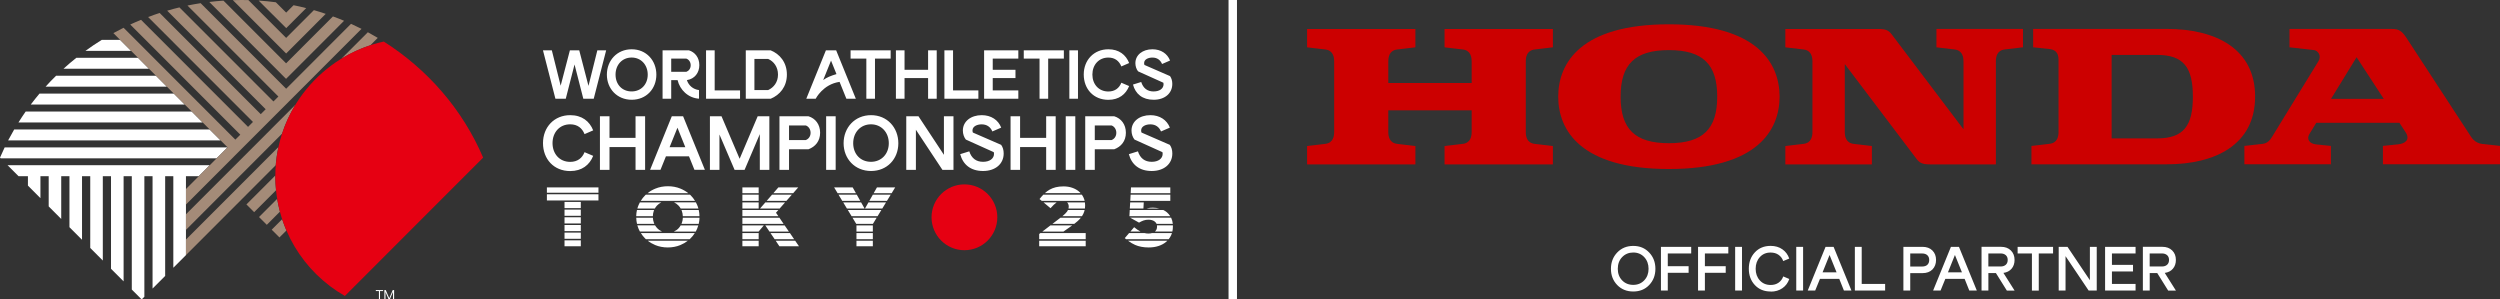
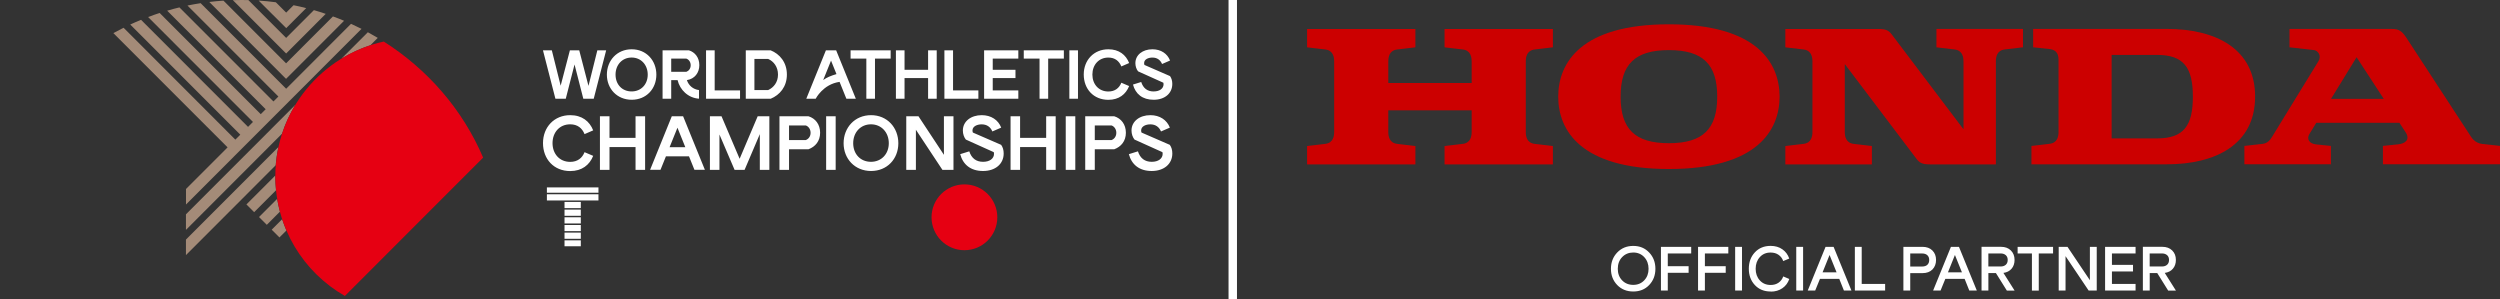
<svg xmlns="http://www.w3.org/2000/svg" width="359" height="43" fill="none" viewBox="0 0 359 43">
  <rect x="0" y="0" width="359" height="43" fill="#333333" stroke="none" />
  <g clip-path="url(#clip0_1146_1088)">
    <path stroke="#fff" stroke-miterlimit="10" stroke-width="1.21" d="M177.024 6.10352e-05V43" />
    <path fill="#C00" d="M207.439 6.795 210.039 7.103C211.201 7.236 211.33 8.211 211.33 8.836V11.917H199.359V8.836C199.359 8.211 199.487 7.236 200.65 7.103L203.25 6.795V4.161H187.695V6.795L190.295 7.103C191.458 7.236 191.586 8.211 191.586 8.836V18.928C191.586 19.553 191.458 20.528 190.295 20.661L187.695 20.969V23.603H203.25V20.969L200.65 20.661C199.487 20.528 199.359 19.553 199.359 18.928V15.848H211.33V18.928C211.33 19.553 211.201 20.528 210.039 20.661L207.439 20.969V23.603H222.994V20.969L220.393 20.661C219.227 20.528 219.103 19.553 219.103 18.928V8.836C219.103 8.211 219.231 7.236 220.393 7.103L222.994 6.795V4.161H207.439V6.795ZM311.161 4.156H291.959V6.79L294.252 7.03C295.069 7.131 295.607 7.48 295.607 8.616V18.919C295.607 19.544 295.483 20.518 294.316 20.652L291.716 20.96V23.594H311.156C318.111 23.594 323.835 20.785 323.835 13.871 323.835 6.956 318.116 4.152 311.156 4.152M309.746 19.875H303.228V7.885H309.746C313.591 7.885 314.896 9.71 314.896 13.88 314.896 18.05 313.591 19.875 309.746 19.875Z" />
    <path fill="#C00" d="M356.529 20.689C355.302 20.541 354.912 19.751 354.53 19.162L345.577 5.453C344.934 4.464 344.465 4.156 343.515 4.156H328.773V6.791L332.287 7.191C332.77 7.246 333.463 7.917 332.903 8.827L326.293 19.608C326.022 20.045 325.691 20.555 324.924 20.657L322.292 20.955V23.59H334.718V20.955L332.577 20.735C331.663 20.638 331.176 19.999 331.626 19.25L332.618 17.631H344.553L345.435 18.974C346.206 20.155 345.233 20.638 344.387 20.725L342.187 20.951V23.585H359V20.951L356.529 20.675M334.731 14.202 338.406 8.216 342.311 14.202H334.731ZM278.072 6.795 280.668 7.103C281.83 7.236 281.958 8.211 281.958 8.836V18.565L271.687 4.988C271.223 4.363 270.823 4.161 269.716 4.161H256.376V6.795L258.976 7.103C260.138 7.236 260.267 8.211 260.267 8.836V18.928C260.267 19.553 260.138 20.528 258.976 20.661L256.376 20.969V23.603H268.802V20.969L266.202 20.661C265.04 20.528 264.911 19.553 264.911 18.928V9.2L275.183 22.776C275.647 23.401 276.046 23.603 277.153 23.603H286.607V8.832C286.607 8.207 286.731 7.232 287.898 7.099L290.498 6.791V4.156H278.072V6.791 6.795ZM239.655 3.49C227.022 3.49 223.761 9.029 223.761 13.88 223.761 18.73 227.022 24.27 239.655 24.27 252.288 24.27 255.549 18.73 255.549 13.88 255.549 9.029 252.288 3.49 239.655 3.49ZM239.655 20.564C234.758 20.564 232.719 18.505 232.719 13.88 232.719 9.255 234.758 7.195 239.655 7.195 244.552 7.195 246.592 9.25 246.592 13.88 246.592 18.509 244.552 20.564 239.655 20.564Z" />
    <path fill="#fff" d="M81.879 17.852C80.354 17.852 79.343 19.015 79.343 20.555 79.343 22.095 80.354 23.245 81.879 23.245 82.945 23.245 83.611 22.684 83.941 21.852L85.182 22.381C84.653 23.7 83.56 24.564 81.879 24.564 79.531 24.564 77.974 22.849 77.974 20.546 77.974 18.243 79.6 16.537 81.879 16.537 83.569 16.537 84.667 17.415 85.182 18.721L83.941 19.259C83.601 18.413 82.945 17.852 81.879 17.852ZM86.151 16.698H87.524V19.797H91.264V16.698H92.637V24.39H91.264V21.116H87.524V24.39H86.151V16.698ZM98.412 21.139 97.282 18.339 96.152 21.139H98.412ZM96.469 16.698H98.095L101.223 24.385H99.721L98.94 22.449H95.628L94.847 24.385H93.354L96.469 16.698ZM101.944 16.698H103.611L106.211 22.803 108.802 16.698H110.479V24.39H109.11V19.259L106.923 24.39H105.486L103.313 19.314V24.39H101.944V16.698ZM115.707 20.114C116.093 19.971 116.4 19.599 116.4 19.07 116.4 18.542 116.093 18.146 115.707 18.013H113.304V20.109H115.707V20.114ZM111.931 16.698H116.102C117.08 16.997 117.769 17.852 117.769 19.061 117.769 20.27 117.076 21.07 116.102 21.433H113.304V24.39H111.931V16.703 16.698ZM118.633 16.698H120.002V24.39H118.633V16.698ZM125.073 23.236C126.566 23.236 127.632 22.114 127.632 20.564 127.632 19.015 126.566 17.852 125.073 17.852 123.58 17.852 122.519 19.006 122.519 20.564 122.519 22.123 123.562 23.236 125.073 23.236ZM125.083 16.537C127.398 16.537 129.001 18.316 129.001 20.569 129.001 22.822 127.398 24.555 125.083 24.555 122.767 24.555 121.141 22.808 121.141 20.569 121.141 18.33 122.744 16.537 125.083 16.537ZM130.14 16.698H131.895L135.547 22.233V16.698H136.92V24.39H135.331L131.523 18.634V24.39H130.14V16.698ZM141.17 23.236C142.134 23.236 142.741 22.762 142.741 22.082 142.741 21.994 142.732 21.916 142.709 21.852L138.694 20.04C138.432 19.709 138.267 19.24 138.267 18.744 138.267 17.424 139.429 16.537 140.977 16.537 142.327 16.537 143.347 17.227 143.774 18.326L142.502 18.877C142.24 18.252 141.735 17.857 140.968 17.857 140.311 17.857 139.649 18.142 139.649 18.735 139.649 18.813 139.663 18.932 139.704 19.034L143.765 20.799C144.009 21.139 144.128 21.544 144.128 22.04 144.128 23.534 142.943 24.555 141.165 24.555 139.387 24.555 138.28 23.631 137.885 22.137L139.19 21.732C139.507 22.721 140.168 23.236 141.174 23.236H141.17ZM145.116 16.698H146.485V19.797H150.229V16.698H151.597V24.39H150.229V21.116H146.485V24.39H145.116V16.698ZM153.04 16.698H154.414V24.39H153.04V16.698ZM159.614 20.114C160 19.971 160.303 19.599 160.303 19.07 160.303 18.542 159.995 18.146 159.614 18.013H157.211V20.109H159.614V20.114ZM155.838 16.698H160.009C160.987 16.997 161.677 17.852 161.677 19.061 161.677 20.27 160.983 21.07 160.009 21.433H157.211V24.39H155.838V16.703 16.698ZM165.388 23.236C166.353 23.236 166.959 22.762 166.959 22.082 166.959 21.994 166.95 21.916 166.927 21.852L162.912 20.04C162.65 19.709 162.485 19.24 162.485 18.744 162.485 17.424 163.647 16.537 165.195 16.537 166.546 16.537 167.565 17.227 167.993 18.326L166.72 18.877C166.458 18.252 165.953 17.857 165.186 17.857 164.529 17.857 163.868 18.142 163.868 18.735 163.868 18.813 163.877 18.932 163.923 19.034L167.983 20.799C168.227 21.139 168.346 21.544 168.346 22.04 168.346 23.534 167.161 24.555 165.383 24.555 163.606 24.555 162.499 23.631 162.104 22.137L163.408 21.732C163.725 22.721 164.387 23.236 165.393 23.236H165.388ZM79.242 7.223 80.51 12.307 81.837 7.223H83.178L84.506 12.335 85.779 7.223H87.046L85.26 14.174H83.762L82.503 9.259 81.245 14.174H79.756L77.969 7.223H79.242ZM90.703 13.13C92.054 13.13 93.014 12.119 93.014 10.717 93.014 9.315 92.054 8.262 90.703 8.262 89.352 8.262 88.392 9.305 88.392 10.717 88.392 12.128 89.334 13.13 90.703 13.13ZM90.712 7.076C92.807 7.076 94.254 8.685 94.254 10.721 94.254 12.758 92.807 14.326 90.712 14.326 88.618 14.326 87.147 12.749 87.147 10.721 87.147 8.694 88.594 7.076 90.712 7.076ZM96.386 10.312H98.559C98.908 10.183 99.183 9.843 99.183 9.37 99.183 8.896 98.908 8.538 98.559 8.418H96.386V10.317 10.312ZM100.378 12.933V14.174C98.802 14.064 97.631 12.9 97.3 11.503H96.386V14.174H95.145V7.223H98.917C99.799 7.489 100.424 8.266 100.424 9.356 100.424 10.445 99.758 11.333 98.637 11.503 98.894 12.298 99.551 12.832 100.373 12.933H100.378ZM101.388 7.223H102.628V12.983H106.271V14.174H101.388V7.223ZM110.309 12.933C111.104 12.565 111.72 11.811 111.72 10.707 111.72 9.604 111.104 8.809 110.309 8.464H108.334V12.933H110.309ZM107.094 7.223H110.654C111.972 7.747 112.997 8.951 112.997 10.707 112.997 12.464 111.972 13.636 110.686 14.174H107.094V7.223ZM122.143 7.223H127.899V8.413H125.648V14.174H124.407V8.413H122.143V7.223ZM128.652 7.223H129.892V10.023H133.273V7.223H134.513V14.174H133.273V11.213H129.892V14.174H128.652V7.223ZM135.616 7.223H136.857V12.983H140.495V14.174H135.616V7.223ZM141.317 7.223H146.232V8.413H142.557V10.023H145.823V11.213H142.557V12.983H146.232V14.174H141.317V7.223ZM147.013 7.223H152.769V8.413H150.518V14.174H149.278V8.413H147.013V7.223ZM153.559 7.223H154.799V14.174H153.559V7.223ZM159.159 8.266C157.781 8.266 156.867 9.319 156.867 10.708 156.867 12.096 157.781 13.14 159.159 13.14 160.119 13.14 160.726 12.634 161.024 11.88L162.145 12.358C161.667 13.549 160.675 14.335 159.159 14.335 157.037 14.335 155.626 12.786 155.626 10.698 155.626 8.611 157.096 7.076 159.159 7.076 160.689 7.076 161.681 7.871 162.145 9.052L161.024 9.54C160.716 8.777 160.119 8.266 159.159 8.266ZM165.668 13.13C166.541 13.13 167.088 12.703 167.088 12.087 167.088 12.009 167.079 11.94 167.06 11.88L163.427 10.243C163.188 9.944 163.041 9.517 163.041 9.071 163.041 7.88 164.093 7.076 165.489 7.076 166.711 7.076 167.635 7.701 168.02 8.694L166.872 9.19C166.633 8.625 166.178 8.266 165.485 8.266 164.887 8.266 164.295 8.524 164.295 9.062 164.295 9.131 164.304 9.241 164.345 9.328L168.016 10.928C168.232 11.236 168.342 11.604 168.342 12.05 168.342 13.402 167.272 14.326 165.664 14.326 164.056 14.326 163.055 13.494 162.696 12.142L163.877 11.774C164.166 12.671 164.759 13.135 165.673 13.135L165.668 13.13ZM120.563 11.756 121.537 14.174H122.896L120.071 7.223H118.601L115.785 14.174H117.136C117.136 14.174 118.178 12.096 120.567 11.756M120.117 10.639C119.309 10.882 118.734 11.112 118.211 11.494L119.336 8.703 120.117 10.639ZM83.404 33.405H81.065V34.292H83.404V33.405ZM83.404 31.203H81.065V32.09H83.404V31.203ZM83.404 32.306H81.065V33.194H83.404V32.306ZM85.939 26.914H78.534V27.681H85.939V26.914ZM83.404 29.001H81.065V29.888H83.404V29.001ZM83.404 30.1H81.065V30.987H83.404V30.1ZM83.404 34.508H81.065V35.364H83.404V34.508ZM85.939 27.897H78.534V28.785H85.939V27.897Z" />
    <path fill="#E60012" d="M143.214 31.203C143.214 33.81 141.101 35.929 138.492 35.929C135.883 35.929 133.77 33.814 133.77 31.203C133.77 28.592 135.883 26.477 138.492 26.477C141.101 26.477 143.214 28.592 143.214 31.203Z" />
-     <path fill="#fff" d="M166.151 32.527V32.55C166.151 32.844 166.05 33.074 165.848 33.249H168.351C168.402 33.024 168.429 32.78 168.429 32.523V32.499C168.429 32.453 168.429 32.407 168.425 32.362H166.137C166.146 32.412 166.151 32.467 166.151 32.523V32.527ZM163.56 31.971C163.762 31.851 163.973 31.75 164.194 31.667 164.414 31.589 164.653 31.548 164.91 31.548 165.282 31.548 165.581 31.635 165.811 31.805 165.935 31.897 166.022 32.012 166.082 32.145H168.415C168.383 31.833 168.309 31.552 168.19 31.304 168.181 31.29 168.172 31.277 168.167 31.258H162.287L163.56 31.966V31.971ZM162.182 31.047H168.048C167.91 30.826 167.745 30.633 167.552 30.472 167.4 30.348 167.235 30.247 167.06 30.159H162.232L162.182 31.047ZM165.448 33.465C165.291 33.511 165.112 33.538 164.91 33.538 164.708 33.538 164.52 33.511 164.331 33.465H162.14L161.52 34.191C161.58 34.246 161.644 34.297 161.708 34.352H167.823C167.96 34.182 168.075 33.998 168.172 33.791 168.222 33.686 168.259 33.575 168.296 33.465H165.448ZM168.057 27.741V26.914H162.411L162.365 27.741H168.057ZM164.795 29.907C164.754 29.916 164.713 29.93 164.671 29.943H166.477C166.174 29.865 165.861 29.819 165.535 29.819 165.255 29.819 165.007 29.847 164.795 29.907ZM161.979 34.568C162.301 34.807 162.641 35.01 163.004 35.171 163.551 35.41 164.198 35.534 164.947 35.534 165.462 35.534 165.93 35.465 166.357 35.327 166.785 35.189 167.147 34.991 167.455 34.734 167.52 34.679 167.575 34.623 167.634 34.568H161.979ZM162.356 27.957 162.306 28.845H168.057V27.957H162.356ZM162.241 29.948H164.194L164.244 29.061H162.292L162.241 29.948ZM162.324 33.253H163.785C163.482 33.097 163.174 32.89 162.862 32.624L162.324 33.253ZM153.357 30.159C153.32 30.238 153.279 30.316 153.224 30.389 153.086 30.578 152.861 30.798 152.558 31.047H155.369C155.507 30.84 155.617 30.624 155.691 30.389 155.714 30.316 155.732 30.238 155.75 30.159H153.352 153.357ZM153.472 29.667C153.472 29.764 153.458 29.856 153.435 29.948H155.796C155.815 29.801 155.824 29.649 155.824 29.488V29.465C155.824 29.327 155.81 29.194 155.792 29.061H153.229C153.389 29.212 153.472 29.415 153.472 29.667ZM152.99 28.845H155.755C155.718 28.679 155.663 28.523 155.594 28.371 155.525 28.224 155.447 28.086 155.355 27.957H149.82C149.636 28.146 149.457 28.353 149.278 28.582L149.595 28.845H152.994 152.99ZM155.181 27.741C155.112 27.663 155.034 27.585 154.956 27.516 154.68 27.281 154.354 27.097 153.973 26.964 153.591 26.831 153.169 26.766 152.714 26.766 152.305 26.766 151.938 26.808 151.612 26.886 151.285 26.969 150.987 27.084 150.72 27.235 150.477 27.373 150.252 27.539 150.041 27.736H155.186L155.181 27.741ZM151.745 29.061H149.848L150.854 29.897C151.184 29.52 151.474 29.244 151.726 29.07 151.731 29.07 151.74 29.061 151.745 29.061ZM152.287 31.263 151.125 32.15H154.262C154.418 32.026 154.565 31.906 154.703 31.791 154.901 31.621 155.071 31.447 155.218 31.263H152.291 152.287ZM155.907 34.568H149.228V35.364H155.907V34.568ZM150.844 32.366 149.682 33.254H152.714L153.867 32.444C153.904 32.421 153.941 32.394 153.973 32.366H150.844ZM155.907 34.352V33.465H149.402L149.228 33.603V34.352H155.907ZM122.418 31.263 122.956 32.15H125.349L125.891 31.263H122.418ZM125.34 33.465H122.988V34.352H125.34V33.465ZM121.748 30.159 122.29 31.047H126.02L126.562 30.159H121.748ZM125.34 32.366H122.988V33.254H125.34V32.366ZM128.041 27.741 128.546 26.914H125.928L125.459 27.741H128.041ZM125.34 34.568H122.988V35.364H125.34V34.568ZM124.155 29.948 123.654 29.061H121.082L121.619 29.948H124.155ZM122.915 27.741 122.446 26.914H119.782L120.282 27.741H122.915ZM125.34 27.957 124.834 28.845H127.366L127.908 27.957H125.34ZM120.411 27.957 120.948 28.845H123.534L123.034 27.957H120.411ZM124.711 29.061 124.21 29.948H126.695L127.237 29.061H124.711ZM109.896 32.366 110.498 33.254H113.286L112.675 32.366H109.896ZM111.77 30.159H108.95L108.945 30.169V30.159H106.607V31.047H111.775L111.43 30.55 111.77 30.159ZM106.607 31.263V32.15H112.528L111.922 31.263H106.607ZM113.433 33.465H110.64L111.242 34.352H114.039L113.433 33.465ZM106.607 32.366V33.254H108.945V33.24L109.685 32.366H106.607ZM108.945 33.465H106.607V34.352H108.945V33.465ZM113.897 27.741 114.623 26.914H111.77L111.053 27.741H113.897ZM108.945 34.568H106.607V35.364H108.945V34.568ZM108.945 26.914H106.607V27.741H108.945V26.914ZM111.389 34.568 111.922 35.364H114.733L114.186 34.568H111.389ZM108.945 27.957H106.607V28.845H108.945V27.957ZM108.945 29.061H106.607V29.948H108.945V29.061ZM110.865 27.957 110.093 28.845H112.928L113.709 27.957H110.865ZM109.909 29.061 109.138 29.948H111.958L112.739 29.061H109.909ZM97.745 32.366C97.667 32.504 97.575 32.633 97.47 32.752 97.286 32.959 97.056 33.12 96.794 33.24 96.785 33.24 96.771 33.249 96.762 33.254H99.909C99.982 33.125 100.047 32.987 100.106 32.849 100.175 32.693 100.23 32.527 100.276 32.366H97.745ZM92.022 33.465C92.201 33.75 92.407 34.017 92.646 34.251 92.683 34.288 92.724 34.316 92.761 34.352H99.027C99.068 34.316 99.11 34.283 99.146 34.246 99.39 34.012 99.597 33.75 99.776 33.465H92.022ZM95.026 33.23C94.76 33.106 94.534 32.941 94.341 32.729 94.24 32.614 94.149 32.495 94.07 32.362H91.521C91.572 32.532 91.627 32.697 91.7 32.863 91.76 32.996 91.82 33.125 91.888 33.249H95.072C95.072 33.249 95.04 33.235 95.026 33.23ZM98.839 27.741C98.508 27.479 98.136 27.258 97.722 27.088 97.167 26.858 96.565 26.744 95.912 26.744 95.26 26.744 94.658 26.858 94.103 27.088 93.689 27.258 93.317 27.474 92.986 27.741H98.834 98.839ZM92.66 28.031C92.407 28.274 92.196 28.55 92.012 28.845H99.808C99.624 28.546 99.413 28.27 99.16 28.026 99.137 28.003 99.109 27.98 99.082 27.957H92.743C92.715 27.98 92.683 28.003 92.66 28.031ZM97.456 29.543C97.571 29.667 97.663 29.801 97.746 29.943H100.29C100.24 29.759 100.18 29.585 100.102 29.41 100.052 29.286 99.992 29.171 99.928 29.056H96.79C97.043 29.18 97.268 29.341 97.456 29.543ZM97.856 30.159C97.87 30.196 97.888 30.233 97.902 30.27 97.993 30.513 98.044 30.775 98.053 31.047H100.442C100.442 30.743 100.405 30.444 100.341 30.159H97.851 97.856ZM93.014 34.568C93.331 34.817 93.689 35.023 94.084 35.189 94.64 35.419 95.242 35.534 95.894 35.534 96.546 35.534 97.148 35.419 97.704 35.189 98.099 35.023 98.457 34.817 98.779 34.568H93.018 93.014ZM98.058 31.263C98.048 31.534 97.998 31.787 97.906 32.031 97.892 32.072 97.874 32.109 97.856 32.15H100.336C100.405 31.86 100.442 31.566 100.451 31.263H98.062 98.058ZM93.749 31.047C93.754 30.766 93.804 30.495 93.896 30.247 93.905 30.219 93.919 30.187 93.933 30.159H91.466C91.402 30.444 91.365 30.743 91.36 31.047H93.749ZM94.034 29.948C94.116 29.796 94.213 29.654 94.332 29.529 94.511 29.336 94.727 29.18 94.971 29.061H91.884C91.819 29.18 91.76 29.304 91.704 29.433 91.631 29.598 91.571 29.773 91.525 29.948H94.038 94.034ZM93.965 32.15C93.942 32.104 93.924 32.058 93.905 32.008 93.813 31.773 93.767 31.52 93.754 31.263H91.365C91.369 31.566 91.406 31.86 91.475 32.15H93.969 93.965ZM55.015 41.8H54.569V43H54.413V41.8H53.967V41.653H55.015V41.8ZM56.59 43H56.434V41.92L55.975 43H55.809L55.355 41.924V43H55.198V41.653H55.396L55.897 42.825 56.397 41.653H56.595V43H56.59ZM30.121 23.723 28.541 25.304H26.703V36.637L24.889 38.449V25.304H23.717V39.626L21.907 41.437V25.304H20.731V42.614L20.346 43 18.926 41.579V25.304H17.75V40.403L15.94 38.596V25.304H14.764V37.414L12.959 35.607V25.304H11.778V34.43L9.973 32.624V25.304H8.792V31.442L6.992 29.64V25.304H5.806V28.454L4.01 26.651V25.304H2.664L1.084 23.723H30.121ZM31.678 20.16H1.167C1.447 19.631 1.741 19.102 2.04 18.588H30.103L31.678 20.16ZM29.11 17.59H2.646C2.981 17.052 3.33 16.528 3.689 16.013H27.53L29.106 17.59H29.11ZM26.538 15.015H4.415C4.823 14.477 5.246 13.949 5.673 13.438H24.962L26.538 15.015ZM23.97 12.45H6.542C7.028 11.908 7.534 11.379 8.057 10.873H22.395L23.97 12.45ZM21.402 9.875H9.114C9.716 9.328 10.331 8.8 10.965 8.298H19.822L21.397 9.875H21.402ZM18.834 7.305H12.265C13.023 6.749 13.809 6.225 14.608 5.729H17.254L18.83 7.305H18.834ZM32.68 21.162 31.104 22.739H.101L0 22.638C.216 22.141.436 21.649.671 21.162H32.68Z" />
    <path fill="#A48B78" d="M26.703 27.143L32.68 21.162L16.28 4.754C16.763 4.487 17.25 4.23 17.746 3.986L33.796 20.05L34.508 19.341L18.701 3.522C19.211 3.283 19.73 3.062 20.254 2.846L35.62 18.22L36.327 17.512L21.269 2.446C21.816 2.234 22.367 2.046 22.923 1.862L37.444 16.395L38.151 15.687L24.007 1.536C24.586 1.361 25.174 1.205 25.766 1.062L39.267 14.569L39.975 13.861L26.919 0.795C27.549 0.671 28.173 0.552 28.812 0.455L41.091 12.744L50.407 3.421C50.917 3.65 51.418 3.894 51.914 4.142L26.708 29.369V27.139L26.703 27.143Z" />
    <path fill="#A48B78" d="M43.971 1.163L41.1 4.041L37.14 0.083C37.972 0.133 38.794 0.216 39.612 0.326L41.095 1.811L42.157 0.749C42.763 0.874 43.369 1.007 43.966 1.163H43.971Z" />
    <path fill="#A48B78" d="M46.774 1.991L41.091 7.682L33.438 0.023C33.851 0.009 34.27 6.10352e-05 34.688 6.10352e-05C35.014 6.10352e-05 35.34 6.10352e-05 35.666 0.014L41.091 5.443L45.074 1.457C45.648 1.618 46.213 1.798 46.774 1.991Z" />
    <path fill="#A48B78" d="M49.41 2.984 41.077 11.324 30.052.285C30.723.202 31.403.133 32.087.092L41.082 9.094 47.812 2.359C48.354 2.552 48.886 2.763 49.415 2.988L49.41 2.984ZM26.703 30.775V33.01L40.503 19.194C40.971 17.742 41.633 16.339 42.409 15.057L26.708 30.771 26.703 30.775ZM54.247 5.439C53.779 5.158 53.306 4.892 52.823 4.63L49.052 8.404C50.333 7.627 51.739 6.965 53.191 6.492L54.243 5.439H54.247ZM26.703 34.407V36.633L34.682 28.647 39.593 23.727C39.662 22.84 39.795 21.967 39.979 21.116L26.703 34.403V34.407ZM39.534 25.203 35.386 29.355 36.497 30.467 39.635 27.327C39.566 26.665 39.534 25.994 39.534 25.314 39.534 25.277 39.534 25.245 39.534 25.208V25.203ZM37.195 31.166 38.312 32.283 40.195 30.398C40.034 29.796 39.901 29.18 39.8 28.559L37.195 31.166ZM39.015 32.982 40.126 34.095 41.128 33.097C40.903 32.568 40.696 32.031 40.517 31.479L39.015 32.982Z" />
    <path fill="#E60012" d="M69.379 22.633C66.407 15.673 61.358 9.935 55.111 5.968C46.236 7.912 39.538 15.838 39.538 25.304C39.538 32.669 43.558 39.092 49.525 42.499L69.383 22.629L69.379 22.633Z" />
    <path fill="#fff" d="M234.537 41.86C233.6 41.86 232.829 41.547 232.231 40.927 231.63 40.301 231.331 39.529 231.331 38.6 231.331 37.672 231.63 36.89 232.231 36.26 232.833 35.63 233.6 35.313 234.537 35.313 235.475 35.313 236.223 35.63 236.821 36.26 237.418 36.885 237.716 37.667 237.716 38.6 237.716 39.534 237.418 40.301 236.825 40.927 236.233 41.552 235.465 41.86 234.537 41.86ZM234.537 40.908C235.176 40.908 235.7 40.692 236.113 40.255 236.527 39.819 236.733 39.267 236.733 38.6 236.733 37.934 236.527 37.368 236.113 36.922 235.7 36.481 235.176 36.26 234.537 36.26 233.899 36.26 233.361 36.481 232.939 36.922 232.521 37.359 232.314 37.92 232.314 38.6 232.314 39.281 232.521 39.823 232.934 40.255 233.352 40.692 233.885 40.908 234.537 40.908ZM242.852 36.394H239.494V38.223H242.485V39.175H239.494V41.722H238.511V35.446H242.857V36.398L242.852 36.394ZM248.181 36.394H244.823V38.223H247.813V39.175H244.823V41.722H243.84V35.446H248.186V36.398L248.181 36.394ZM249.168 41.722V35.446H250.152V41.722H249.168ZM254.263 41.86C253.326 41.86 252.572 41.552 251.994 40.931 251.415 40.311 251.13 39.529 251.13 38.587 251.13 37.644 251.419 36.862 251.994 36.242 252.572 35.621 253.326 35.309 254.263 35.309 254.92 35.309 255.485 35.474 255.949 35.8 256.417 36.127 256.743 36.568 256.936 37.129L256.068 37.488C255.944 37.115 255.719 36.816 255.397 36.591 255.085 36.37 254.704 36.265 254.249 36.265 253.615 36.265 253.101 36.486 252.706 36.927 252.31 37.368 252.113 37.925 252.113 38.596 252.113 39.267 252.31 39.823 252.706 40.26 253.105 40.701 253.624 40.922 254.267 40.922 254.713 40.922 255.094 40.812 255.407 40.591 255.724 40.366 255.944 40.067 256.073 39.694L256.941 40.062C256.748 40.623 256.417 41.065 255.953 41.386 255.48 41.713 254.92 41.878 254.267 41.878L254.263 41.86ZM257.942 41.722V35.446H258.925V41.722H257.942ZM264.787 41.722 264.117 40.044H261.347L260.662 41.722H259.592L262.151 35.446H263.304L265.867 41.722H264.783 264.787ZM261.723 39.106H263.731L262.725 36.614 261.723 39.106ZM267.346 40.77H270.704V41.722H266.358V35.446H267.341V40.775L267.346 40.77ZM276.07 35.446C276.671 35.446 277.145 35.621 277.494 35.971 277.843 36.32 278.017 36.775 278.017 37.327 278.017 37.879 277.843 38.343 277.498 38.697 277.149 39.046 276.676 39.221 276.07 39.221H274.31V41.722H273.327V35.446H276.07ZM276.001 38.274C276.336 38.274 276.593 38.191 276.768 38.026 276.947 37.855 277.034 37.626 277.034 37.331 277.034 37.037 276.942 36.816 276.763 36.646 276.584 36.481 276.331 36.398 276.001 36.398H274.31V38.274H276.001ZM282.79 41.722 282.12 40.044H279.35L278.665 41.722H277.595L280.153 35.446H281.306L283.87 41.722H282.786 282.79ZM279.726 39.106H281.734L280.728 36.614 279.726 39.106ZM289.29 37.327C289.29 37.833 289.148 38.255 288.863 38.587 288.573 38.927 288.183 39.124 287.691 39.189L289.295 41.727H288.183L286.616 39.216H285.532V41.717H284.549V35.442H287.342C287.935 35.442 288.408 35.617 288.762 35.966 289.115 36.315 289.29 36.77 289.29 37.322V37.327ZM285.528 36.394V38.269H287.278C287.595 38.269 287.848 38.187 288.036 38.016 288.215 37.851 288.307 37.621 288.307 37.327 288.307 37.033 288.215 36.812 288.036 36.646 287.848 36.476 287.595 36.394 287.278 36.394H285.528ZM294.821 35.446V36.398H292.767V41.727H291.784V36.398H289.731V35.446H294.816 294.821ZM300.108 35.446H301.091V41.722H299.929L296.612 36.784V41.722H295.629V35.446H296.893L300.108 40.237V35.446ZM306.668 36.394H303.274V38.035H306.301V38.986H303.274V40.77H306.668V41.722H302.291V35.446H306.668V36.398 36.394ZM312.457 37.327C312.457 37.833 312.314 38.255 312.029 38.587 311.74 38.927 311.349 39.124 310.858 39.189L312.461 41.727H311.349L309.783 39.216H308.699V41.717H307.716V35.442H310.509C311.101 35.442 311.575 35.617 311.928 35.966 312.282 36.315 312.457 36.77 312.457 37.322V37.327ZM308.694 36.394V38.269H310.444C310.761 38.269 311.014 38.187 311.202 38.016 311.382 37.851 311.473 37.621 311.473 37.327 311.473 37.033 311.382 36.812 311.202 36.646 311.014 36.476 310.761 36.394 310.444 36.394H308.694Z" />
  </g>
  <defs>
    <clipPath id="clip0_1146_1088">
      <path fill="#fff" d="M0 0H359V43H0z" />
    </clipPath>
  </defs>
</svg>